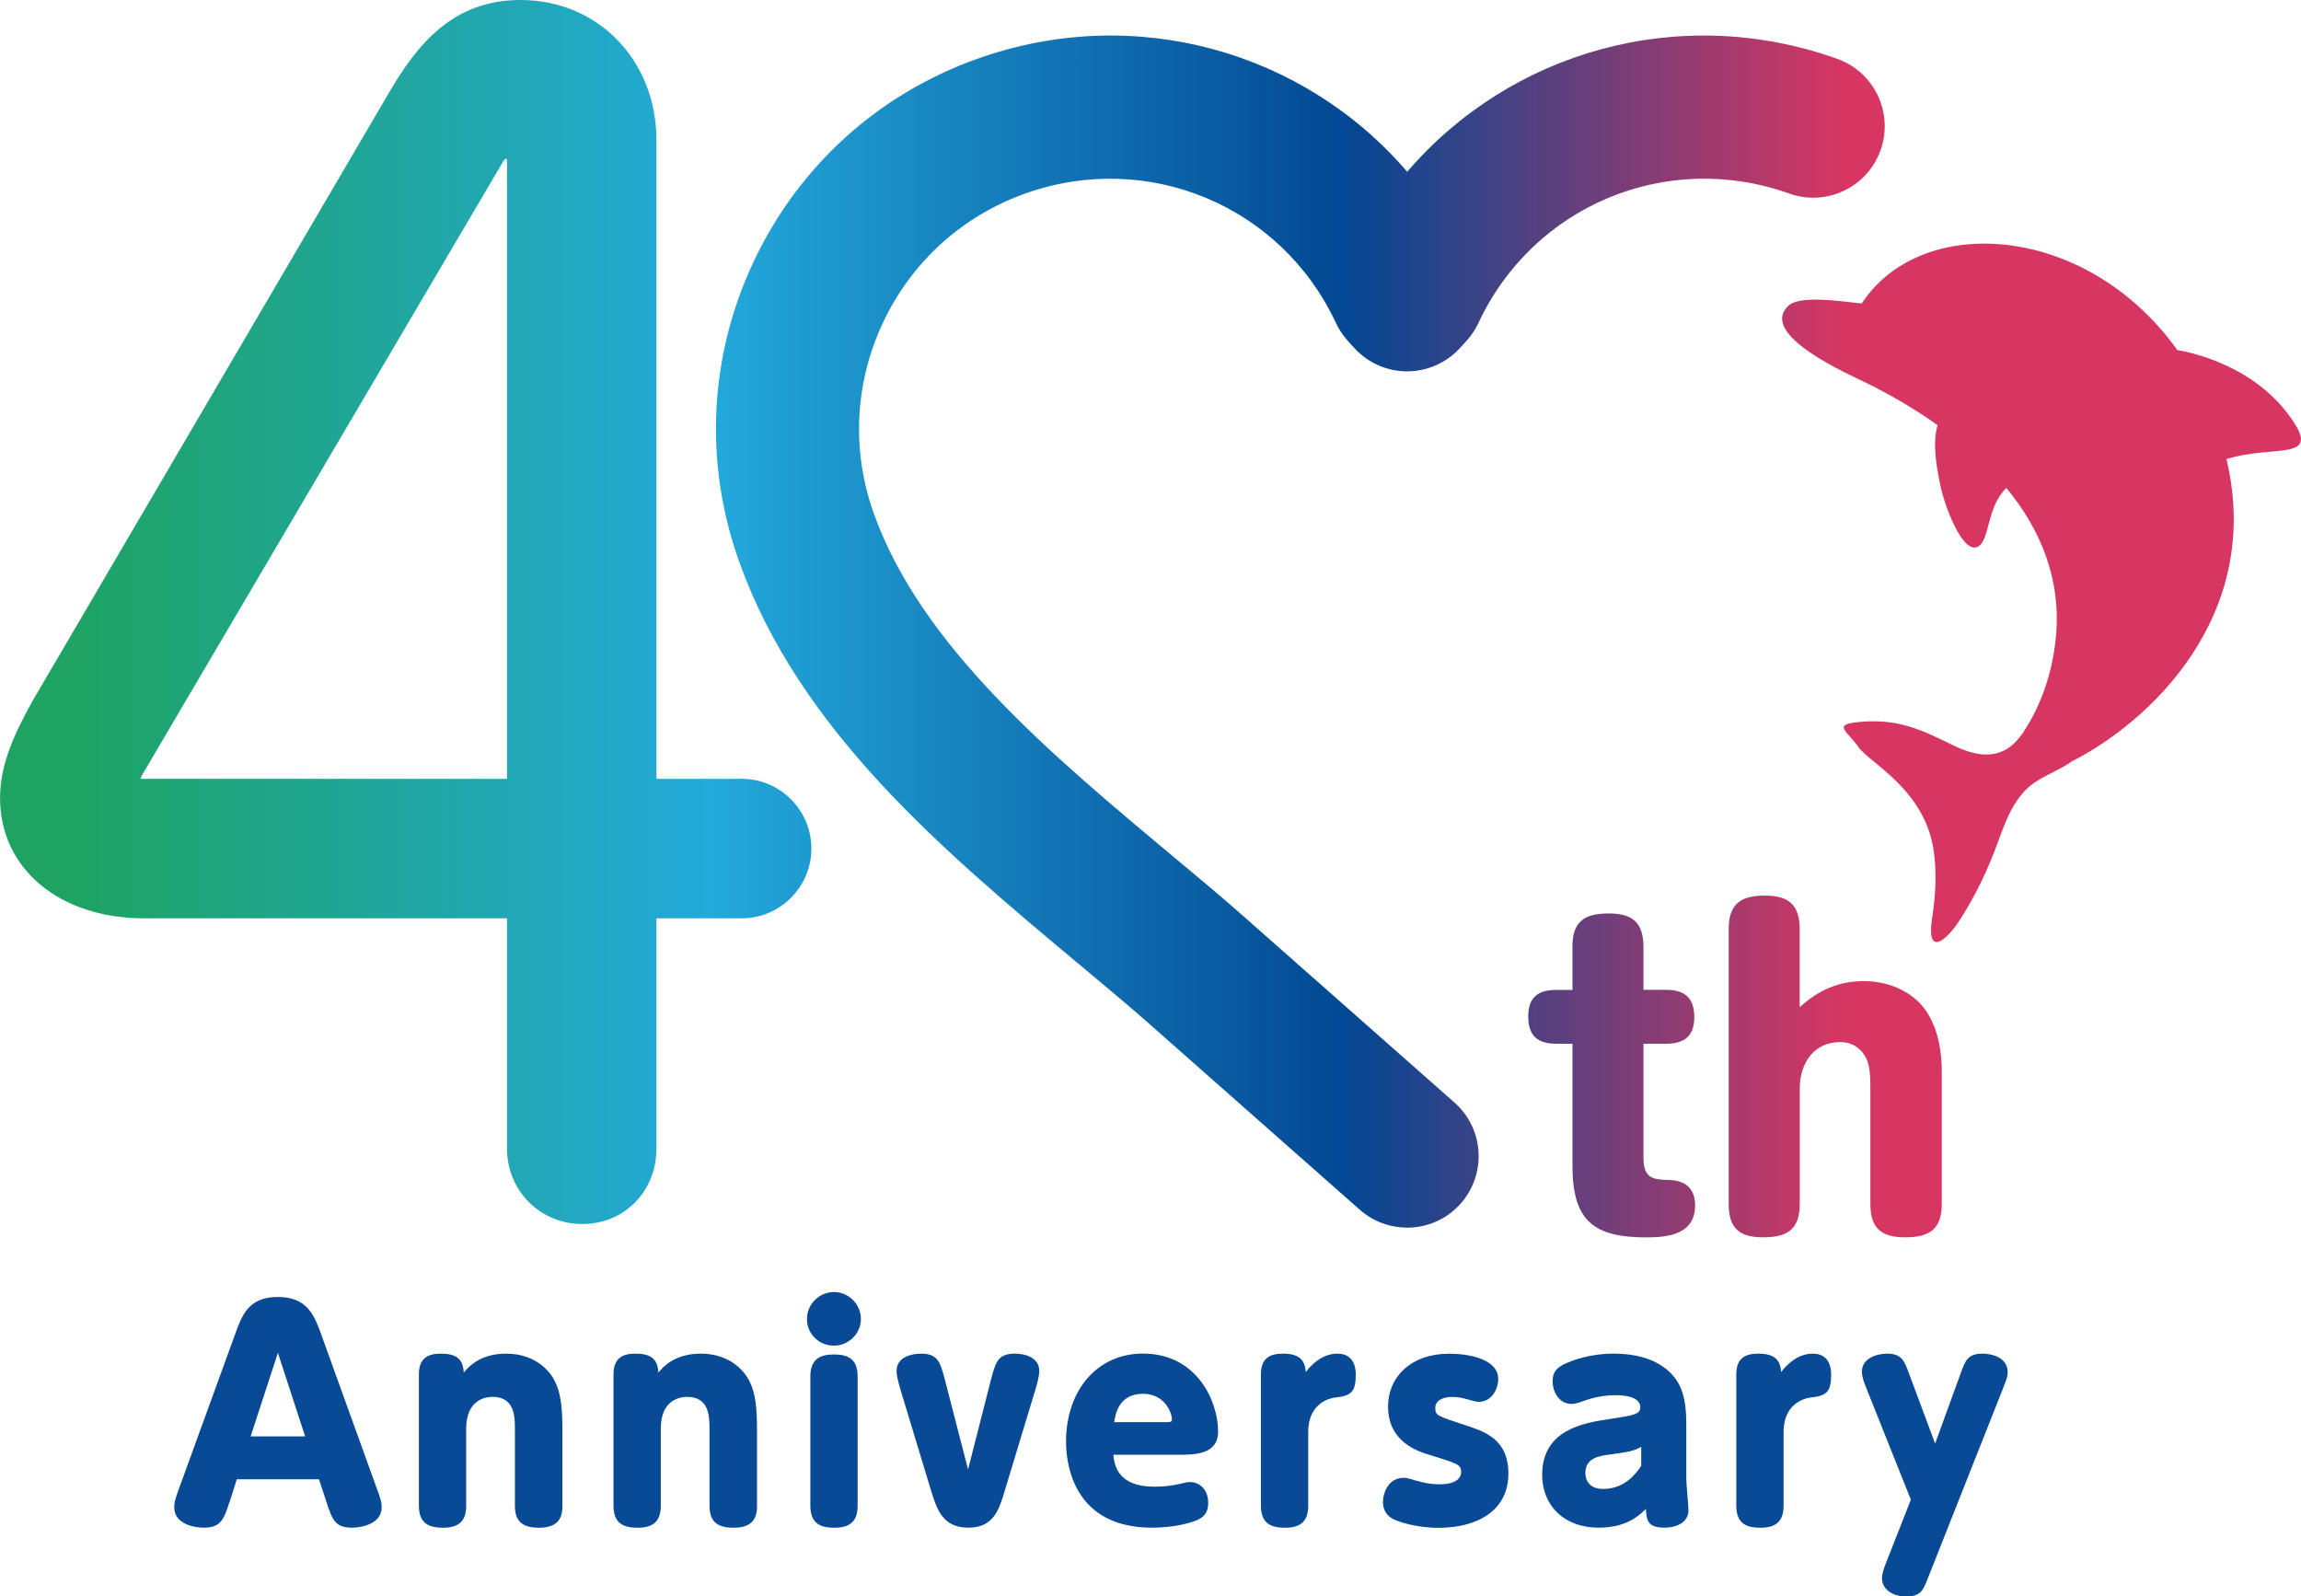
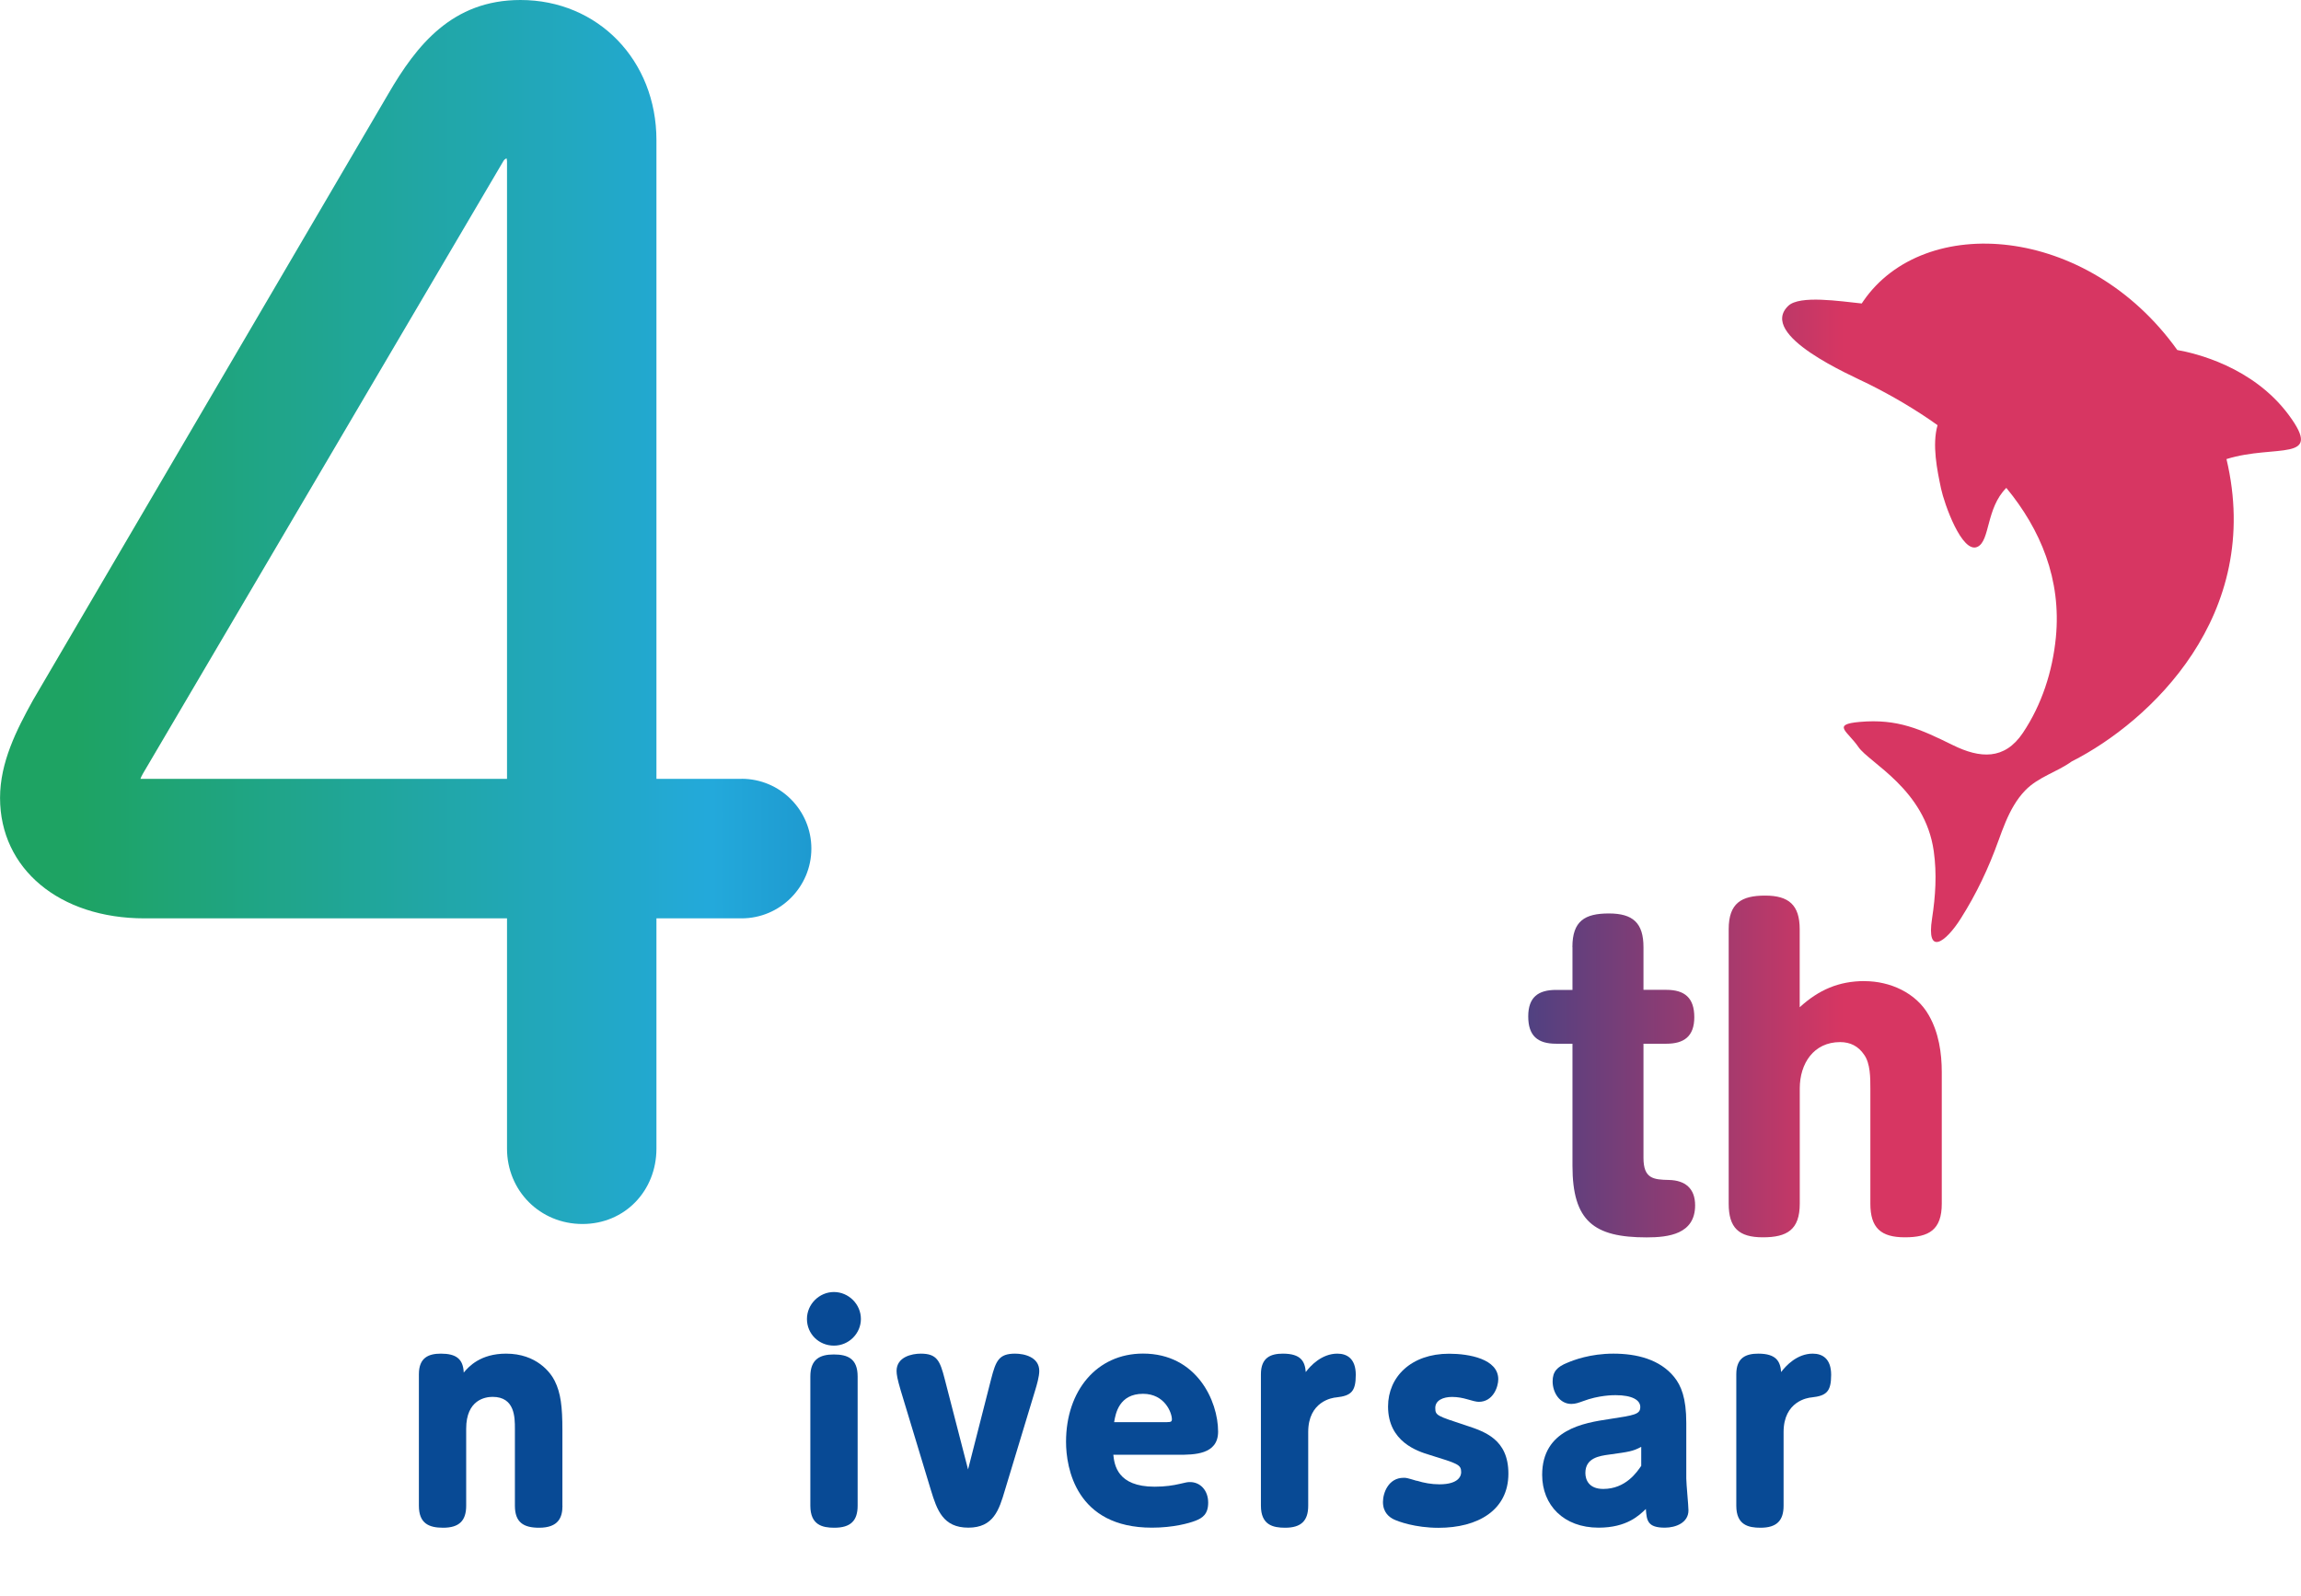
<svg xmlns="http://www.w3.org/2000/svg" xmlns:xlink="http://www.w3.org/1999/xlink" id="_レイヤー_1" width="119.46mm" height="82.88mm" viewBox="0 0 338.62 234.94">
  <defs>
    <style>.cls-1{fill:url(#_名称未設定グラデーション_119-5);}.cls-1,.cls-2,.cls-3,.cls-4,.cls-5,.cls-6{stroke-width:0px;}.cls-2{fill:url(#_名称未設定グラデーション_119);}.cls-3{fill:url(#_名称未設定グラデーション_119-3);}.cls-4{fill:url(#_名称未設定グラデーション_119-2);}.cls-5{fill:url(#_名称未設定グラデーション_119-4);}.cls-6{fill:#084a95;}</style>
    <linearGradient id="_名称未設定グラデーション_119" x1="11.18" y1="92.95" x2="271.29" y2="92.95" gradientUnits="userSpaceOnUse">
      <stop offset="0" stop-color="#1ea363" />
      <stop offset=".36" stop-color="#23a9db" />
      <stop offset=".72" stop-color="#034793" />
      <stop offset="1" stop-color="#d73662" />
    </linearGradient>
    <linearGradient id="_名称未設定グラデーション_119-2" x1="11.18" y1="90.06" x2="271.29" y2="90.06" xlink:href="#_名称未設定グラデーション_119" />
    <linearGradient id="_名称未設定グラデーション_119-3" x1="11.18" y1="158.26" x2="271.29" y2="158.26" xlink:href="#_名称未設定グラデーション_119" />
    <linearGradient id="_名称未設定グラデーション_119-4" x1="11.18" y1="156.95" x2="271.29" y2="156.95" xlink:href="#_名称未設定グラデーション_119" />
    <linearGradient id="_名称未設定グラデーション_119-5" x1="11.18" y1="87.24" x2="271.29" y2="87.24" xlink:href="#_名称未設定グラデーション_119" />
  </defs>
-   <path class="cls-2" d="M207.07,180.66c-2.47,0-4.96-.87-6.96-2.63l-31.33-27.66c-2.59-2.29-5.92-5.06-9.43-8-20.49-17.11-41.68-34.8-50.59-59.75-5.2-14.56-4.42-30.27,2.2-44.24,6.62-13.97,18.28-24.53,32.84-29.72,23.15-8.27,48.05-1.14,63.29,16.62,15.24-17.76,40.14-24.89,63.29-16.62,5.47,1.95,8.33,7.98,6.37,13.45-1.95,5.47-7.98,8.33-13.45,6.37-18-6.43-37.66,1.76-45.73,19.05-.41.87-.93,1.68-1.56,2.41-.37.43-.8.9-1.26,1.39-1.99,2.11-4.76,3.31-7.66,3.32h-.01c-2.9,0-5.66-1.19-7.65-3.3-.47-.5-.89-.97-1.27-1.41-.63-.73-1.15-1.54-1.56-2.41-8.07-17.29-27.73-25.47-45.73-19.05-9.26,3.31-16.68,10.02-20.89,18.91-4.21,8.89-4.71,18.88-1.4,28.15,6.98,19.54,25.93,35.37,44.26,50.67,3.63,3.03,7.07,5.9,9.87,8.38l31.33,27.66c4.36,3.85,4.77,10.5.93,14.86-2.08,2.36-4.98,3.56-7.9,3.56Z" />
  <path class="cls-4" d="M109.13,114.62h-12.53V20.63c0-11.76-8.6-20.63-20.01-20.63-10.04,0-15.29,6.65-19.45,13.81L4.86,103.02c-2.46,4.43-4.86,9.19-4.86,14.4,0,10.44,8.74,17.73,21.25,17.73h53.36v33.88c0,6.22,4.87,11.1,11.1,11.1s10.89-4.87,10.89-11.1v-33.88h12.53c5.66,0,10.27-4.61,10.27-10.27s-4.6-10.27-10.27-10.27ZM74.62,114.62H20.84c-.06,0-.12,0-.18,0,.08-.21.19-.47.35-.74L74.09,23.68c.1-.17.29-.31.44-.39.04.12.08.28.08.45v90.88Z" />
  <path class="cls-3" d="M231.4,139.38c0-3.85,1.83-4.95,5.37-4.95s5.09,1.4,5.09,4.95v6.29h3.37c2.68,0,4.11,1.17,4.11,4.02s-1.54,3.91-4.11,3.91h-3.37v16.79c0,3.09,1.48,3.21,3.77,3.26,2.34.06,3.83,1.22,3.83,3.73,0,4.26-3.94,4.72-7.14,4.72-7.77,0-10.91-2.39-10.91-10.55v-17.95h-2.4c-2.74,0-4.11-1.17-4.11-4.02s1.49-3.9,4.11-3.9h2.4v-6.29Z" />
  <path class="cls-5" d="M274.4,144.39c3.71,0,7.6,1.69,9.48,5.07,1.43,2.51,1.88,5.48,1.88,8.33v19.35c0,3.85-1.88,4.95-5.43,4.95s-5.08-1.4-5.08-4.95v-16.96c0-1.57,0-3.67-.91-4.95-.86-1.28-2.06-1.87-3.54-1.87-3.89,0-5.94,3.15-5.94,6.82v16.96c0,3.85-1.88,4.95-5.43,4.95s-5.03-1.4-5.03-4.95v-40.39c0-3.85,1.88-4.95,5.37-4.95s5.08,1.4,5.08,4.95v11.48c2.8-2.56,5.77-3.85,9.54-3.85Z" />
  <path class="cls-1" d="M294.1,123.72c.33-.91.66-1.83,1.05-2.74.72-1.7,1.6-3.32,2.88-4.65,1.96-2.02,4.65-2.68,6.88-4.29.02,0,.03-.02.05-.02,11.39-5.79,28.17-21.43,22.7-44.46,7.22-2.25,14.39.58,9.18-6.47-5.31-7.18-13.9-9.14-16.42-9.58-13.24-18.52-37.27-20.21-46.21-7.19-.08.12-.15.23-.23.34-3.15-.32-9.13-1.26-10.81.35-4.51,4.33,9.24,10.22,11.83,11.51,3.42,1.71,6.88,3.72,10.14,6.05-.83,2.9-.06,6.61.51,9.32.48,2.26,3.08,9.62,5.35,8.59,1.89-.86,1.25-5.67,4.26-8.68,5.04,6.11,8.13,13.46,7.29,22.03-.49,4.97-2.06,9.85-4.85,14.02-2.71,4.05-6.34,3.76-10.3,1.81-4.8-2.36-8.14-3.91-13.71-3.42-4.2.37-1.8,1.35-.2,3.69,1.6,2.34,9.81,6.23,11.09,15.33.47,3.34.26,6.6-.25,9.91-.87,5.56,1.98,3.55,4.21.03,2.31-3.64,4.11-7.44,5.56-11.49Z" />
-   <path class="cls-6" d="M33.77,221.02c-.85,2.71-1.38,3.8-3.8,3.8-1.38,0-4.33-.52-4.33-2.99,0-.85.2-1.38.81-3.08l8.18-22.5c.97-2.67,1.94-5.38,6.23-5.38s5.34,2.59,6.36,5.38l8.13,22.54c.65,1.74.81,2.23.81,3.08,0,2.31-2.83,2.95-4.33,2.95-2.47,0-2.91-1.05-3.8-3.8l-1.09-3.32h-12.1l-1.05,3.32ZM44.9,211.39l-4.01-12.3-4.01,12.3h8.01Z" />
  <path class="cls-6" d="M82.77,221.59c0,1.7-.57,3.24-3.44,3.24-2.27,0-3.56-.77-3.56-3.24v-11.33c0-1.66,0-4.69-3.28-4.69-1.05,0-3.89.4-3.89,4.69v11.33c0,2.19-1.01,3.24-3.4,3.24-2.06,0-3.56-.61-3.56-3.24v-19.35c0-2.47,1.46-3.03,3.24-3.03,2.23,0,3.28.77,3.36,2.79.73-.89,2.47-2.79,6.23-2.79,4.49,0,6.56,2.79,7.16,4.01.89,1.78,1.13,3.8,1.13,7.25v11.13Z" />
-   <path class="cls-6" d="M111.41,221.59c0,1.7-.57,3.24-3.44,3.24-2.27,0-3.56-.77-3.56-3.24v-11.33c0-1.66,0-4.69-3.28-4.69-1.05,0-3.89.4-3.89,4.69v11.33c0,2.19-1.01,3.24-3.4,3.24-2.06,0-3.56-.61-3.56-3.24v-19.35c0-2.47,1.46-3.03,3.24-3.03,2.23,0,3.28.77,3.36,2.79.73-.89,2.47-2.79,6.23-2.79,4.49,0,6.56,2.79,7.16,4.01.89,1.78,1.13,3.8,1.13,7.25v11.13Z" />
  <path class="cls-6" d="M126.69,194.11c0,2.1-1.74,3.92-3.97,3.92s-3.97-1.74-3.97-3.92,1.82-3.97,3.97-3.97,3.97,1.78,3.97,3.97ZM119.25,202.57c0-2.51,1.38-3.24,3.44-3.24s3.52.61,3.52,3.24v19.02c0,2.19-1.01,3.24-3.44,3.24-1.74,0-3.52-.4-3.52-3.24v-19.02Z" />
  <path class="cls-6" d="M145.86,202.93c.69-2.67,1.13-3.72,3.52-3.72,1.34,0,3.56.49,3.56,2.55,0,.81-.36,2.06-.61,2.87l-4.45,14.69c-.85,2.87-1.66,5.5-5.38,5.5s-4.61-2.59-5.5-5.5l-4.45-14.69c-.49-1.66-.61-2.35-.61-2.87,0-2.06,2.23-2.55,3.56-2.55,2.39,0,2.83,1.05,3.52,3.72l3.44,13.32,3.4-13.32Z" />
  <path class="cls-6" d="M163.84,214.1c.16,1.46.57,4.69,6.07,4.69,1.58,0,2.79-.2,3.64-.4,1.05-.24,1.17-.28,1.58-.28,1.5,0,2.67,1.21,2.67,3.03,0,1.7-.85,2.27-1.9,2.67-.93.36-3.24,1.01-6.39,1.01-11.17,0-12.63-8.82-12.63-12.63,0-7.53,4.53-12.99,11.33-12.99,7.89,0,11.05,6.96,11.05,11.49,0,3.4-3.56,3.4-5.87,3.4h-9.55ZM171.81,209.28c.36,0,.65,0,.65-.4,0-.97-1.05-3.76-4.25-3.76-3.52,0-4.05,2.91-4.25,4.17h7.85Z" />
  <path class="cls-6" d="M192.52,221.59c0,2.19-1.01,3.24-3.4,3.24-1.78,0-3.56-.4-3.56-3.24v-19.35c0-2.47,1.46-3.03,3.24-3.03,2.67,0,3.24,1.17,3.36,2.71.69-.93,2.35-2.71,4.65-2.71,1.46,0,2.71.77,2.71,3.12,0,2.47-.69,3.08-2.87,3.32-.57.04-4.13.57-4.13,5.1v10.85Z" />
  <path class="cls-6" d="M208.51,217.91c1.01.32,2.15.53,3.32.53,2.95,0,3.2-1.34,3.2-1.78,0-1.13-.49-1.26-4.65-2.55-1.74-.53-6.11-1.9-6.11-7.12,0-4.37,3.4-7.77,8.98-7.77,2.95,0,7.24.77,7.24,3.76,0,1.13-.77,3.32-2.87,3.32-.36,0-.97-.16-1.78-.4-.57-.16-1.3-.32-2.15-.32-1.3,0-2.47.49-2.47,1.62s.28,1.17,4.45,2.55c2.83.93,6.31,2.06,6.31,7.12,0,5.38-4.49,7.97-10.28,7.97-3.44,0-5.95-.93-6.6-1.25-.65-.32-1.58-1.01-1.58-2.55,0-1.34.81-3.56,3.04-3.56.4,0,.44,0,1.94.45Z" />
  <path class="cls-6" d="M248.16,217.58c0,.77.32,4.01.32,4.69,0,1.82-1.86,2.55-3.48,2.55-2.55,0-2.67-1.05-2.79-2.75-.97.93-2.79,2.75-6.96,2.75-5.14,0-8.3-3.32-8.3-7.77,0-6.68,6.15-7.65,9.87-8.21,3.72-.57,4.57-.69,4.57-1.78,0-1.01-1.17-1.74-3.64-1.74-.36,0-2.47,0-4.81.89-.57.2-1.05.4-1.7.4-1.7,0-2.75-1.66-2.75-3.32,0-1.46.69-2.15,2.19-2.75.85-.36,3.32-1.33,6.76-1.33s6.84.85,8.94,3.44c1.01,1.26,1.78,3.04,1.78,6.76v8.18ZM241.52,212.93c-1.21.65-1.78.73-4.69,1.13-1.46.2-3.52.49-3.52,2.71,0,.97.49,2.35,2.63,2.35,3.32,0,4.98-2.51,5.59-3.4v-2.79Z" />
  <path class="cls-6" d="M262.48,221.59c0,2.19-1.01,3.24-3.4,3.24-1.78,0-3.56-.4-3.56-3.24v-19.35c0-2.47,1.46-3.03,3.24-3.03,2.67,0,3.24,1.17,3.36,2.71.69-.93,2.35-2.71,4.65-2.71,1.46,0,2.71.77,2.71,3.12,0,2.47-.69,3.08-2.87,3.32-.57.04-4.13.57-4.13,5.1v10.85Z" />
-   <path class="cls-6" d="M274.66,204.27c-.37-.89-.65-1.62-.65-2.43,0-1.98,2.23-2.63,3.72-2.63,2.1,0,2.51,1.05,3.16,2.79l3.89,10.44,3.8-10.44c.65-1.78,1.01-2.79,3.2-2.79,1.13,0,3.68.44,3.68,2.75,0,.32,0,.69-.65,2.27l-11.09,28.01c-.69,1.78-1.05,2.71-3.2,2.71-2.02,0-3.56-1.09-3.56-2.67,0-.69.32-1.62.61-2.31l3.64-9.27-6.56-16.43Z" />
</svg>